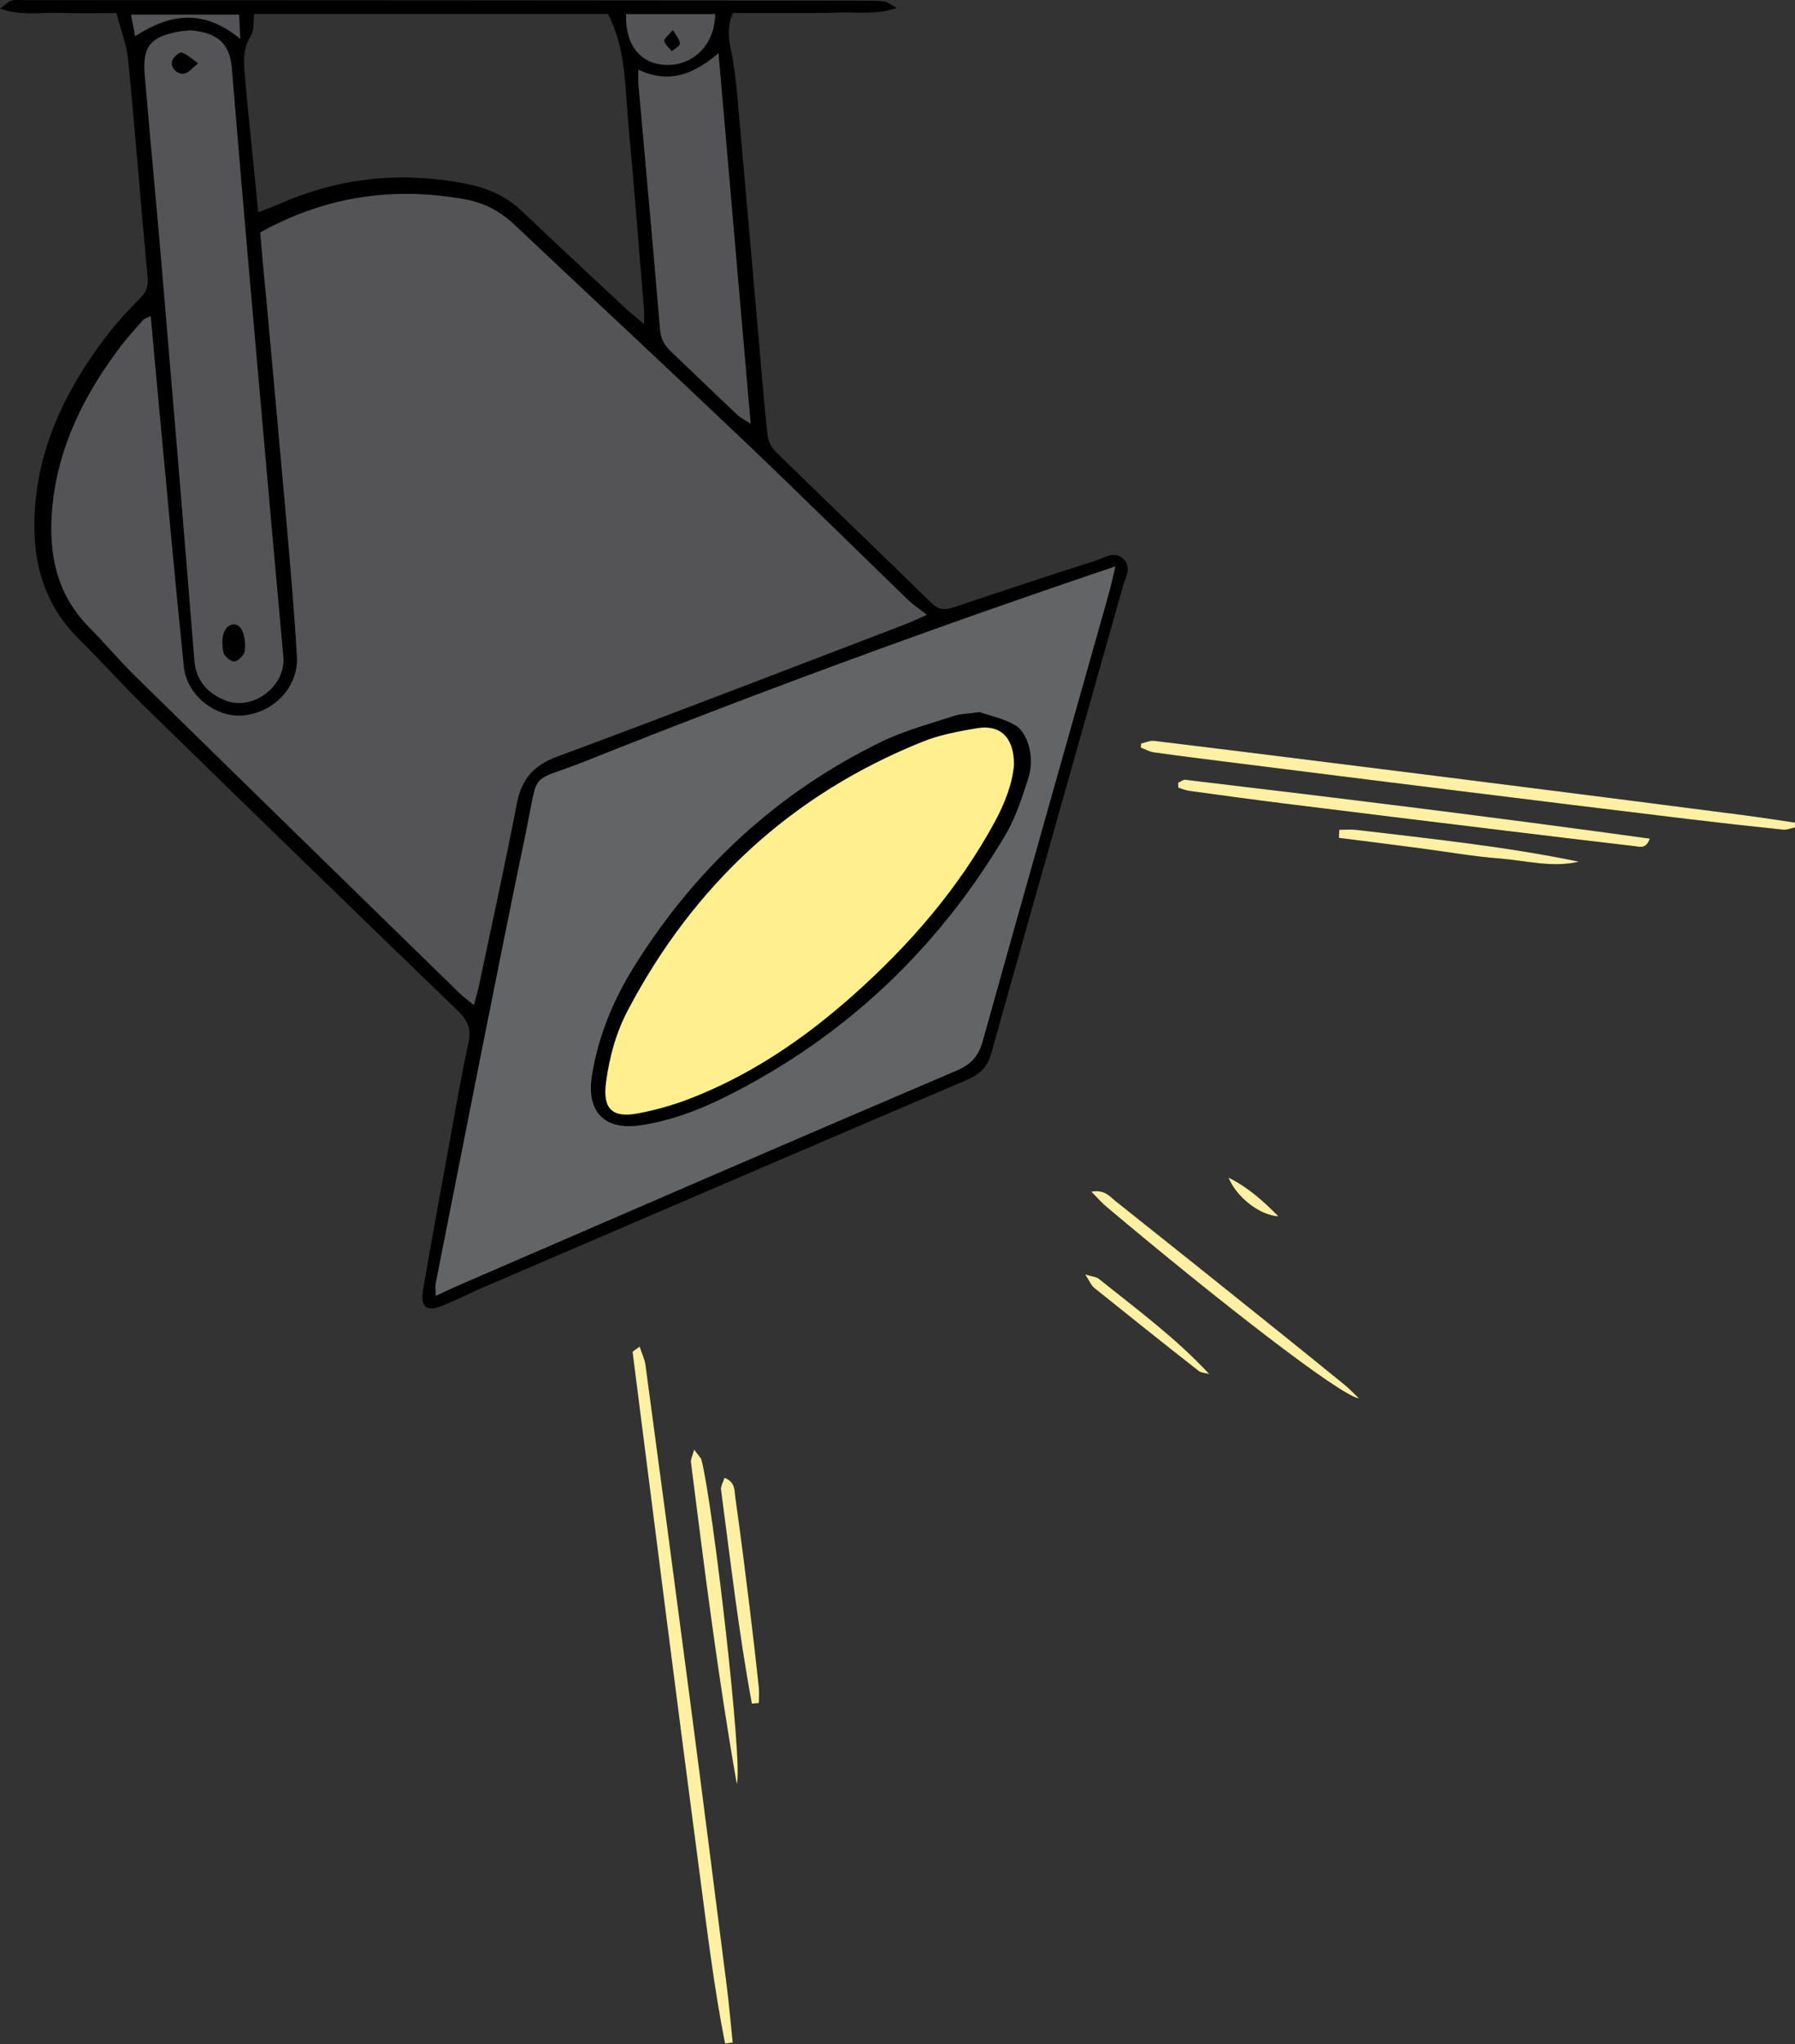
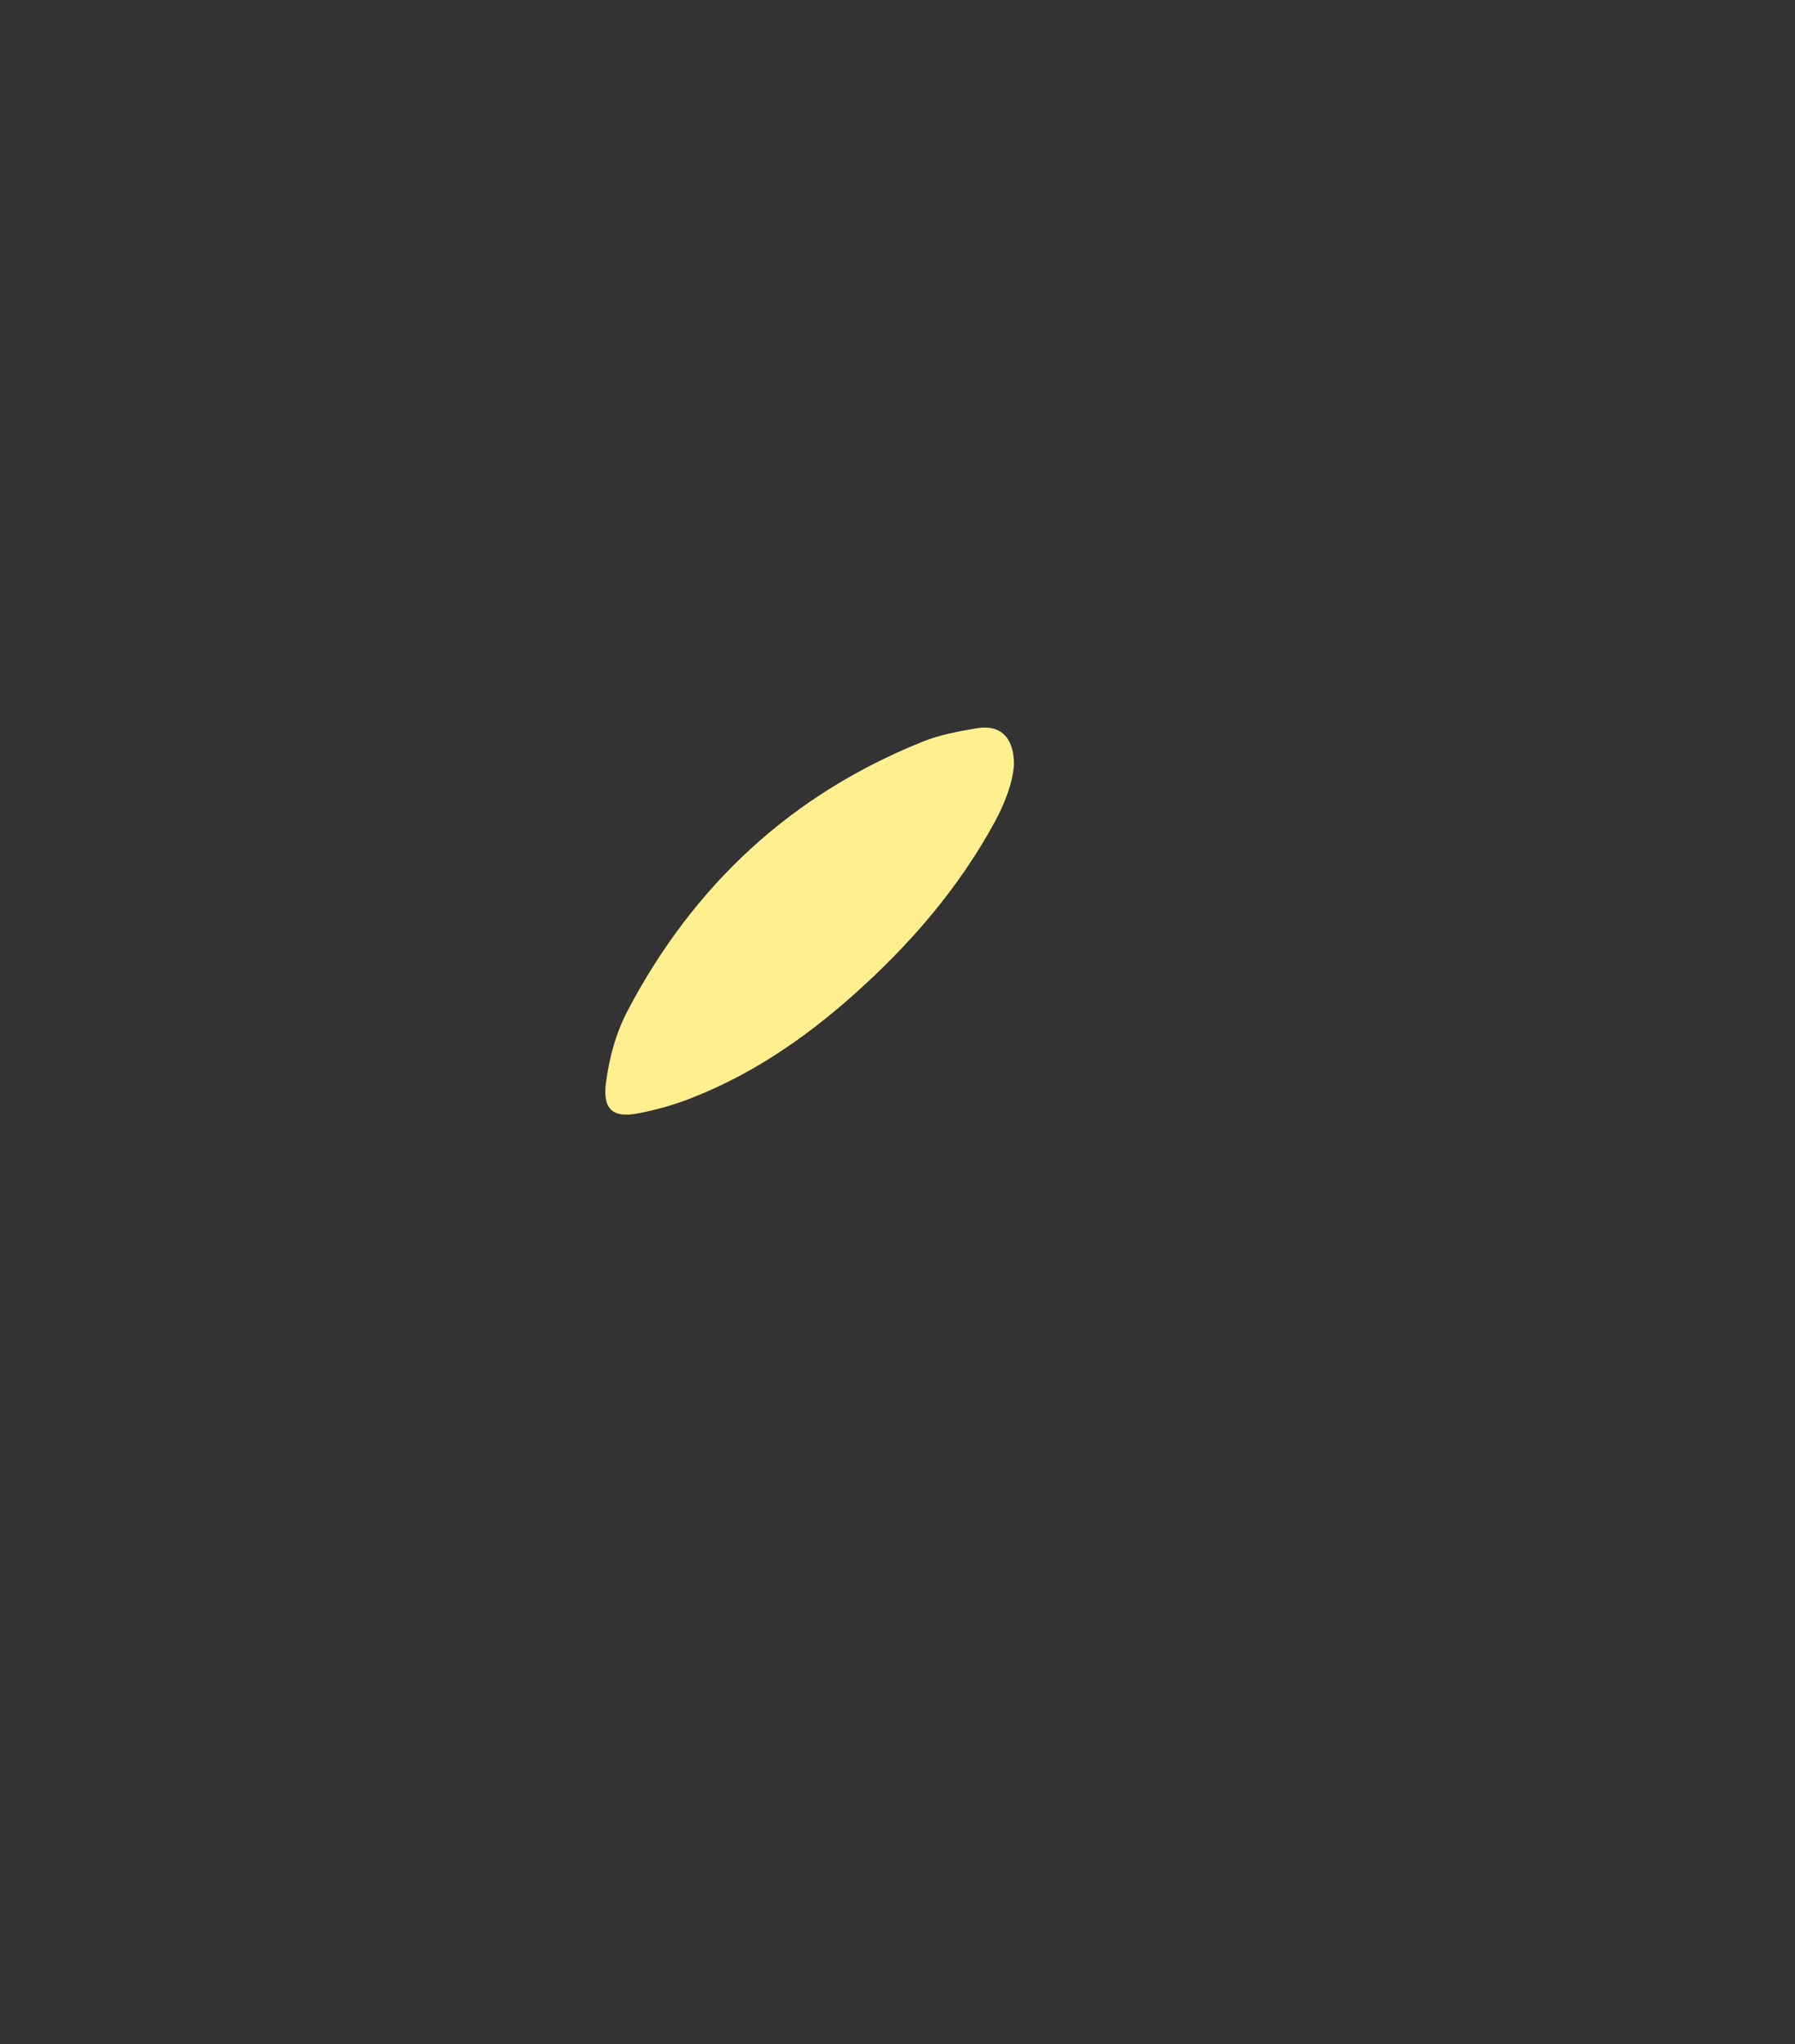
<svg xmlns="http://www.w3.org/2000/svg" height="157.0" preserveAspectRatio="xMidYMid meet" version="1.0" viewBox="0.0 -0.0 137.9 157.0" width="137.9" zoomAndPan="magnify">
  <rect x="0.0" y="-0.0" width="137.9" height="157.0" fill="#333333" stroke="none" />
  <g id="change1_1">
-     <path d="M86.25,42.88c-0.66-0.58-1.38-0.05-2.02,0.16c-3.63,1.16-7.25,2.35-10.86,3.57c-0.7,0.24-1.22,0.28-1.79-0.28 c-4-3.9-8.03-7.77-12.02-11.67c-0.32-0.31-0.55-0.83-0.6-1.27c-0.27-2.47-0.46-4.95-0.68-7.43c-0.48-5.45-0.95-10.91-1.44-16.36 c-0.17-1.87-0.28-3.76-0.65-5.6C55.97,2.99,55.85,2.09,56.3,1c1.35,0,2.73,0,4.1,0c1.38,0,2.77,0.02,4.15-0.04 c1.33-0.05,2.71,0.21,4.35-0.35c-0.54-0.29-0.75-0.48-0.98-0.5c-0.55-0.06-1.1-0.06-1.66-0.06C44.81,0.03,23.35,0.02,1.88,0.01 c-0.33,0-0.68-0.05-0.99,0.03C0.64,0.11,0.44,0.35,0,0.66c1.65,0.58,3.07,0.28,4.46,0.33C5.95,1.04,7.43,1,8.95,1 c0.35,1.38,0.79,2.48,0.9,3.61c0.54,5.56,0.97,11.13,1.49,16.69c0.06,0.68-0.09,1.12-0.57,1.6c-0.93,0.94-1.84,1.92-2.64,2.97 c-2.84,3.76-4.95,7.86-5.4,12.64c-0.37,3.96,0.34,7.59,3.3,10.54c1.8,1.79,3.51,3.69,5.33,5.46c7.92,7.73,15.85,15.44,23.81,23.12 c0.76,0.74,1.05,1.42,0.82,2.47c-0.54,2.48-0.98,4.99-1.43,7.49c-0.7,3.8-1.39,7.61-2.05,11.42c-0.24,1.4,0.24,1.78,1.54,1.25 c1.02-0.42,2.01-0.92,3.02-1.36c12.38-5.32,24.77-10.65,37.16-15.94c0.99-0.42,1.61-0.95,1.92-2.04 c3.35-11.97,6.75-23.93,10.12-35.89C86.47,44.32,86.99,43.53,86.25,42.88z M49.48,24.89c-0.59-0.5-1.01-0.83-1.4-1.19 c-2.67-2.49-5.34-4.97-7.98-7.48c-1.16-1.1-2.5-1.73-4.07-2.06c-4.97-1.02-9.77-0.58-14.42,1.44c-0.54,0.24-1.1,0.44-1.77,0.7 c-0.24-2.39-0.47-4.64-0.69-6.89c-0.1-0.99-0.21-1.98-0.28-2.97c-0.1-1.25-0.35-2.49,0.4-3.69c0.26-0.42,0.18-1.06,0.27-1.68 c9.1,0,18.2,0,27.17,0c1.38,2.69,1.3,5.58,1.56,8.4c0.45,4.84,0.82,9.68,1.22,14.53C49.5,24.21,49.48,24.41,49.48,24.89z M55.84,152.67c0.18,1.4,0.29,2.81,0.44,4.21c-0.19,0.02-0.39,0.05-0.58,0.07c-0.88-4.46-1.41-8.98-2.01-13.49 c-1.74-13.19-3.41-26.4-5.09-39.6c-0.01-0.08,0.22-0.19,0.54-0.44c0.18,0.55,0.39,0.97,0.45,1.41c1.15,8.54,2.29,17.09,3.41,25.64 C53.96,137.87,54.9,145.27,55.84,152.67z M137.91,63.55c-0.31,0.06-0.63,0.2-0.93,0.17c-2.42-0.25-4.83-0.52-7.25-0.81 c-5.98-0.72-11.95-1.46-17.93-2.2c-5.81-0.72-11.62-1.45-17.43-2.18c-1.92-0.24-3.84-0.48-5.75-0.75c-0.34-0.05-0.65-0.23-0.98-0.36 c0.01-0.11,0.01-0.21,0.02-0.32c0.33-0.07,0.68-0.24,1-0.2c4.55,0.55,9.1,1.12,13.65,1.69c4.88,0.61,9.76,1.22,14.63,1.84 c5.7,0.72,11.4,1.45,17.09,2.19c1.29,0.17,2.58,0.37,3.86,0.56C137.9,63.31,137.9,63.43,137.91,63.55z M91.05,59.9 c11.88,1.41,23.75,2.87,35.68,4.52c-0.27,0.82-0.78,0.62-1.15,0.58c-3.13-0.36-6.25-0.73-9.37-1.12 c-5.86-0.72-11.73-1.43-17.59-2.16c-2.41-0.3-4.82-0.63-7.22-0.96c-0.3-0.04-0.59-0.17-0.89-0.25c0-0.12-0.01-0.25-0.01-0.37 C90.69,60.05,90.88,59.88,91.05,59.9z M53.9,112.15c0.86,3.36,3.21,23.61,2.7,24.86c-1.44-8.2-2.49-16.45-3.52-24.69 c-0.03-0.23,0.11-0.47,0.25-0.98C53.64,111.76,53.85,111.93,53.9,112.15z M103.24,106.31c0.41,0.34,0.78,0.72,1.16,1.09 c-1.36-0.14-10.79-7.47-19.4-14.72c-0.35-0.29-0.64-0.64-1.16-1.16c1.04-0.17,1.41,0.37,1.84,0.71c4.27,3.4,8.54,6.82,12.8,10.23 C100.07,103.73,101.66,105.01,103.24,106.31z M58.29,129.53c0.05,0.42,0.01,0.85,0.01,1.27c-0.18,0.01-0.36,0.03-0.54,0.04 c-1.02-5.44-1.64-10.94-2.37-16.43c-0.04-0.27,0.16-0.57,0.27-0.91c0.86,0.32,0.77,1.02,0.84,1.56c0.4,2.84,0.75,5.69,1.11,8.54 C57.85,125.58,58.07,127.56,58.29,129.53z M104.23,63.74c5.71,0.68,11.43,1.27,17.07,2.44c-2.04,0.48-4.04-0.08-6.04-0.24 c-2.08-0.17-4.15-0.53-6.23-0.8c-2.06-0.27-4.11-0.53-6.17-0.79c0.01-0.2,0.02-0.41,0.02-0.61 C103.33,63.73,103.79,63.69,104.23,63.74z M92.9,105.53c-0.28-0.08-0.62-0.08-0.83-0.25c-2.68-2.11-5.35-4.23-8.01-6.37 c-0.22-0.17-0.33-0.48-0.69-1.03c0.59,0.18,0.86,0.19,1.04,0.33C87.3,100.54,90.31,102.74,92.9,105.53z M98.22,93.42 c-1.42-0.06-3.22-1.45-3.84-2.98C95.97,91.24,97.03,92.23,98.22,93.42z" />
-   </g>
+     </g>
  <g id="change2_1">
-     <path d="M55.7,156.95c-0.88-4.46-1.41-8.98-2.01-13.49c-1.74-13.19-3.41-26.4-5.09-39.6 c-0.01-0.08,0.22-0.19,0.54-0.44c0.18,0.55,0.39,0.97,0.45,1.41c1.15,8.54,2.29,17.09,3.41,25.64c0.97,7.4,1.91,14.8,2.85,22.2 c0.18,1.4,0.29,2.81,0.44,4.21C56.09,156.9,55.89,156.92,55.7,156.95z M87.64,57.42c0.33,0.12,0.64,0.31,0.98,0.36 c1.91,0.27,3.83,0.51,5.75,0.75c5.81,0.73,11.62,1.46,17.43,2.18c5.98,0.74,11.95,1.48,17.93,2.2c2.41,0.29,4.83,0.56,7.25,0.81 c0.3,0.03,0.62-0.11,0.93-0.17c0-0.12-0.01-0.24-0.01-0.37c-1.29-0.19-2.57-0.39-3.86-0.56c-5.7-0.74-11.39-1.47-17.09-2.19 c-4.88-0.62-9.75-1.23-14.63-1.84c-4.55-0.57-9.1-1.14-13.65-1.69c-0.32-0.04-0.67,0.13-1,0.2C87.65,57.21,87.65,57.32,87.64,57.42z M90.52,60.5c0.29,0.09,0.58,0.21,0.89,0.25c2.41,0.33,4.81,0.66,7.22,0.96c5.86,0.73,11.73,1.45,17.59,2.16 c3.12,0.38,6.25,0.76,9.37,1.12c0.37,0.04,0.88,0.24,1.15-0.58c-11.93-1.65-23.8-3.11-35.68-4.52c-0.17-0.02-0.36,0.15-0.55,0.23 C90.51,60.26,90.51,60.38,90.52,60.5z M53.9,112.15c-0.06-0.22-0.27-0.39-0.57-0.82c-0.14,0.51-0.28,0.76-0.25,0.98 c1.04,8.25,2.08,16.49,3.52,24.69C57.12,135.76,54.77,115.51,53.9,112.15z M103.24,106.31c-1.58-1.29-3.17-2.57-4.76-3.85 c-4.26-3.42-8.52-6.83-12.8-10.23c-0.43-0.34-0.8-0.88-1.84-0.71c0.51,0.52,0.81,0.87,1.16,1.16c8.61,7.25,18.05,14.58,19.4,14.72 C104.02,107.03,103.65,106.64,103.24,106.31z M58.3,130.8c0-0.42,0.04-0.85-0.01-1.27c-0.21-1.98-0.44-3.95-0.68-5.93 c-0.35-2.85-0.71-5.7-1.11-8.54c-0.08-0.54,0.02-1.24-0.84-1.56c-0.11,0.34-0.3,0.64-0.27,0.91c0.73,5.49,1.36,10.99,2.37,16.43 C57.94,130.83,58.12,130.82,58.3,130.8z M102.86,64.35c2.06,0.26,4.12,0.52,6.17,0.79c2.08,0.27,4.14,0.64,6.23,0.8 c2,0.16,4,0.72,6.04,0.24c-5.65-1.17-11.37-1.76-17.07-2.44c-0.44-0.05-0.89-0.01-1.34-0.01C102.88,63.94,102.87,64.14,102.86,64.35 z M84.06,98.91c2.66,2.14,5.33,4.27,8.01,6.37c0.21,0.17,0.55,0.17,0.83,0.25c-2.59-2.79-5.59-4.99-8.49-7.32 c-0.17-0.14-0.45-0.15-1.04-0.33C83.73,98.44,83.84,98.74,84.06,98.91z M98.22,93.42c-1.19-1.19-2.25-2.17-3.84-2.98 C95,91.97,96.8,93.35,98.22,93.42z" fill="#FFF0A3" />
-   </g>
+     </g>
  <g id="change3_1">
-     <path d="M85.69,43.5c-0.22,0.92-0.35,1.55-0.53,2.18c-3.22,11.43-6.47,22.84-9.66,34.28 c-0.33,1.18-0.9,1.79-2.04,2.28C60.72,87.67,48.01,93.19,35.3,98.69c-0.55,0.24-1.1,0.5-1.83,0.84c0-0.44-0.05-0.74,0.01-1.01 c2.29-11.54,4.53-23.08,6.92-34.6c1.04-4.99,0.17-3.7,4.6-5.47c12.92-5.16,25.97-9.96,39.15-14.43 C84.55,43.88,84.97,43.74,85.69,43.5z M75.24,54.69c-0.89,0.13-1.46,0.13-1.97,0.3c-1.88,0.62-3.83,1.13-5.6,2 c-7.95,3.88-14.21,9.67-18.9,17.16c-1.63,2.6-2.8,5.39-3.29,8.44c-0.46,2.81,0.97,4.26,3.77,3.83c2.32-0.35,4.49-1.18,6.57-2.22 c9.09-4.56,16.19-11.28,21.38-20c0.81-1.36,1.31-2.91,1.8-4.43c0.23-0.7,0.25-1.56,0.09-2.28c-0.14-0.65-0.53-1.45-1.06-1.77 C77.11,55.18,76,54.95,75.24,54.69z" fill="#636466" />
-   </g>
+     </g>
  <g id="change4_1">
-     <path d="M19.99,17.85c5.13-2.83,10.33-3.53,15.8-2.53c1.46,0.27,2.68,0.94,3.76,1.96 c5.79,5.47,11.63,10.89,17.4,16.38c4.33,4.12,8.58,8.32,12.87,12.47c0.36,0.34,0.78,0.61,1.4,1.09c-0.76,0.33-1.17,0.53-1.6,0.7 c-8.92,3.41-17.83,6.86-26.79,10.18c-1.83,0.68-2.76,1.72-3.12,3.61c-0.91,4.72-1.95,9.41-2.94,14.12 c-0.09,0.41-0.22,0.82-0.36,1.37c-0.48-0.39-0.83-0.65-1.14-0.95c-8.31-8.11-16.63-16.23-24.92-24.36c-1.22-1.2-2.32-2.52-3.53-3.74 c-2.54-2.58-3.12-5.76-2.8-9.2c0.44-4.67,2.47-8.67,5.25-12.35c0.53-0.7,1.14-1.36,1.72-2.02c0.1-0.11,0.27-0.15,0.59-0.31 c0.21,2.29,0.4,4.48,0.61,6.66c0.64,6.77,1.24,13.54,1.94,20.31c0.23,2.18,2.47,3.9,4.55,3.71c2.37-0.22,4.27-2.2,4.13-4.54 c-0.21-3.59-0.53-7.17-0.84-10.75c-0.49-5.56-1.01-11.12-1.51-16.69C20.28,21.28,20.14,19.58,19.99,17.85z M13.71,2.43 c-2.18,0.41-2.78,1.15-2.59,3.36c0.41,4.84,0.88,9.68,1.29,14.53c0.86,10.13,1.71,20.26,2.52,30.39c0.13,1.61,1.04,2.54,2.37,3.08 c2.11,0.86,4.67-1.09,4.47-3.33c-0.34-3.85-0.7-7.7-1.04-11.55c-0.99-11.23-2-22.45-2.92-33.68c-0.15-1.87-1.09-2.75-3.21-2.9 C14.37,2.36,14.03,2.37,13.71,2.43z M18.71,50.24c-0.16,0.25-0.45,0.54-0.7,0.56c-0.24,0.01-0.57-0.25-0.74-0.48 c-0.15-0.2-0.16-0.51-0.18-0.78c-0.07-0.89,0.28-1.53,0.82-1.58c0.53-0.05,0.91,0.57,0.92,1.65C18.81,49.72,18.85,50.03,18.71,50.24 z M14.2,5.64c-0.55,0.14-1.12-0.42-0.98-0.96C13.3,4.41,13.75,4,13.94,4.04c0.39,0.08,0.72,0.44,1.29,0.82 C14.73,5.26,14.5,5.57,14.2,5.64z M49.05,6.52c0.56,6.28,1.13,12.55,1.66,18.83c0.06,0.74,0.38,1.22,0.88,1.69 c1.69,1.6,3.35,3.22,5.04,4.81c0.25,0.24,0.58,0.39,1.04,0.7c-0.83-9.57-1.64-18.9-2.47-28.47c-1.9,1.63-3.81,2.39-6.16,1.27 C49.04,5.88,49.02,6.2,49.05,6.52z M51.29,4.99c2.07,0,3.64-1.65,3.65-3.91c-2.25,0-4.49,0-6.84,0C48.01,3.52,49.28,4.99,51.29,4.99 z M52.23,3.34c0,0.2-0.39,0.39-0.61,0.59c-0.21-0.26-0.53-0.49-0.59-0.78c-0.04-0.17,0.32-0.43,0.67-0.84 C51.96,2.78,52.24,3.06,52.23,3.34z M18.37,1.12c-2.86,0-5.52,0-8.31,0c0.12,0.59,0.2,1.05,0.32,1.66c2.66-1.71,5.21-2.15,8.08,0.21 C18.42,2.06,18.39,1.57,18.37,1.12z" fill="#545456" />
-   </g>
+     </g>
  <g id="change5_1">
    <path d="M77.9,58.72c-0.1,1.4-0.69,2.95-1.48,4.41c-2.78,5.11-6.53,9.43-10.85,13.28 c-3.83,3.41-8.01,6.25-12.83,8.07c-1.18,0.44-2.42,0.78-3.66,1.02c-2.06,0.41-2.8-0.34-2.52-2.4c0.26-1.93,0.77-3.8,1.68-5.52 c5.06-9.6,12.55-16.57,22.65-20.62c1.31-0.53,2.76-0.79,4.16-1.03C76.84,55.63,77.9,56.62,77.9,58.72z" fill="#FFEF8F" />
  </g>
</svg>